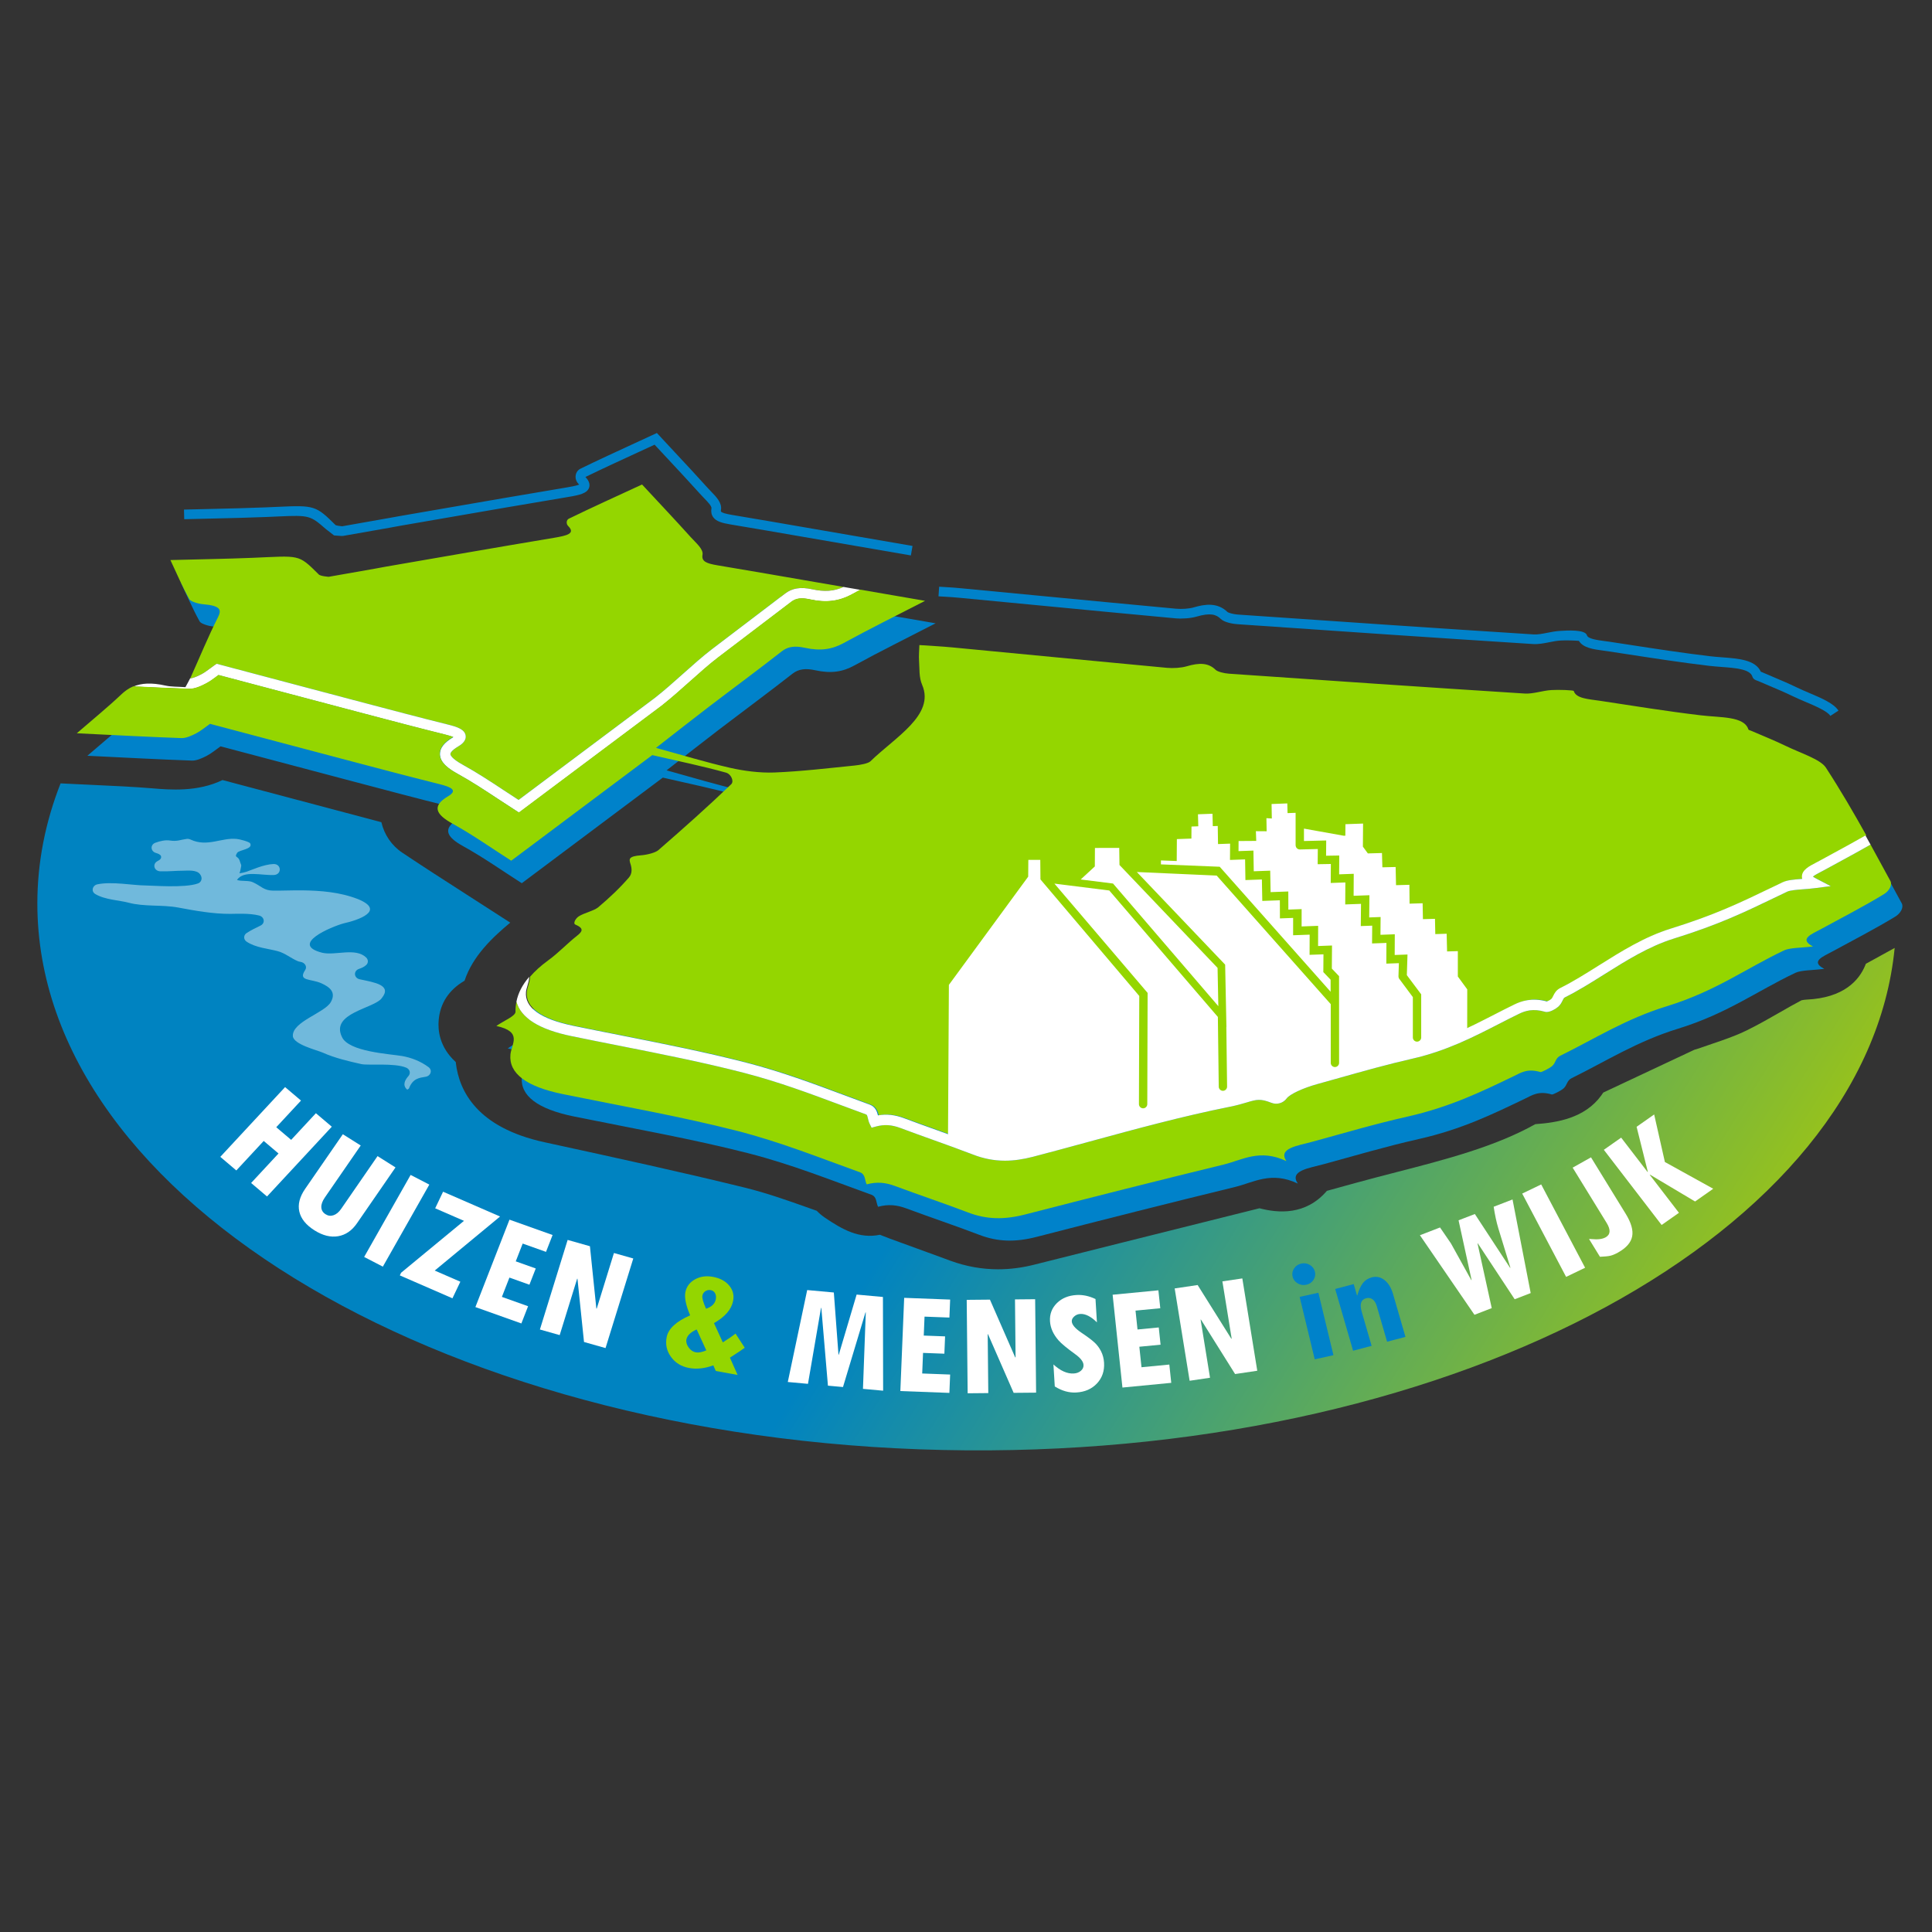
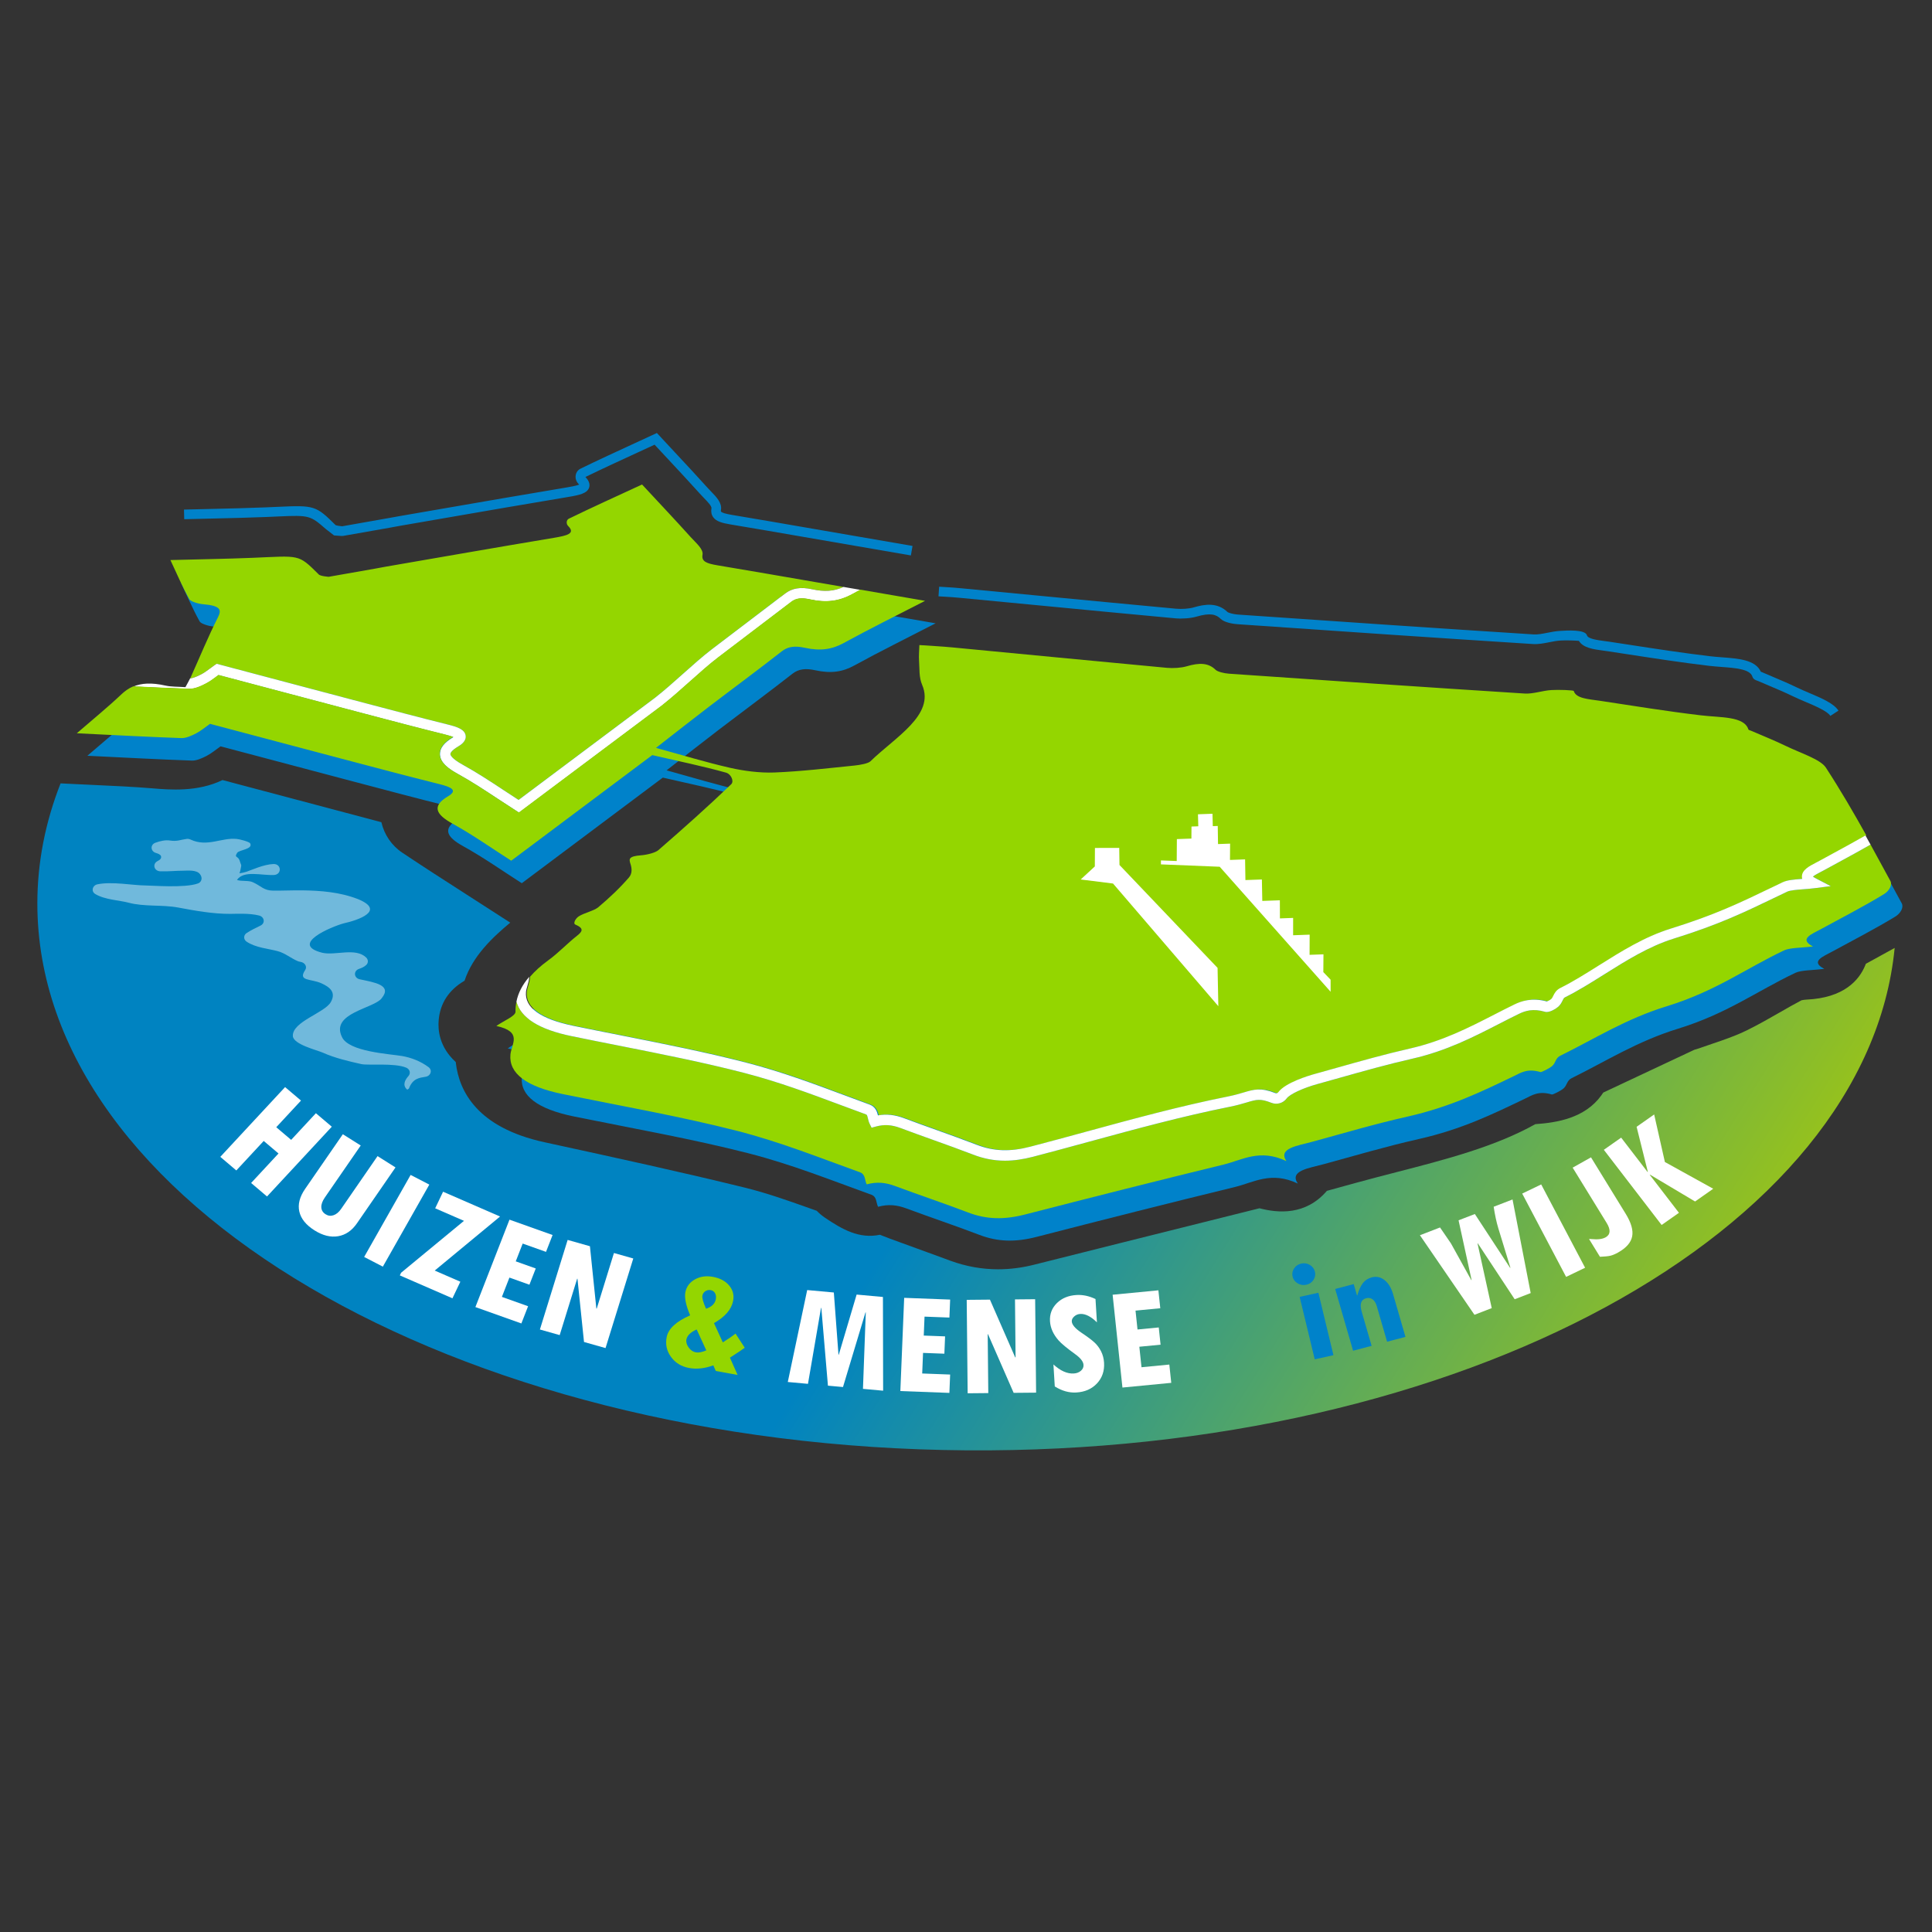
<svg xmlns="http://www.w3.org/2000/svg" xmlns:ns1="http://www.inkscape.org/namespaces/inkscape" xmlns:ns2="http://sodipodi.sourceforge.net/DTD/sodipodi-0.dtd" width="130mm" height="130mm" viewBox="0 0 130 130" version="1.1" id="svg1" ns1:version="1.3.1 (91b66b0783, 2023-11-16)" ns2:docname="Logo HuizenEnMensenInWijk.svg">
  <rect x="0" y="0" width="130" height="130" fill="#333333" stroke="none" />
  <ns2:namedview id="namedview1" pagecolor="#ffffff" bordercolor="#000000" borderopacity="0.25" ns1:showpageshadow="2" ns1:pageopacity="0.0" ns1:pagecheckerboard="0" ns1:deskcolor="#d1d1d1" ns1:document-units="mm" ns1:export-bgcolor="#ffffff00" ns1:zoom="0.79375" ns1:cx="396.85039" ns1:cy="561.25984" ns1:window-width="1920" ns1:window-height="1129" ns1:window-x="-8" ns1:window-y="-8" ns1:window-maximized="1" ns1:current-layer="layer1" />
  <defs id="defs1">
    <clipPath clipPathUnits="userSpaceOnUse" id="clipPath133">
      <path d="M 0,841.89 H 595.276 V 0 H 0 Z" transform="translate(-321.006,-570.664)" id="path133" />
    </clipPath>
    <clipPath clipPathUnits="userSpaceOnUse" id="clipPath131">
      <path d="M 0,841.89 H 595.276 V 0 H 0 Z" transform="translate(-305.7,-567.784)" id="path131" />
    </clipPath>
    <clipPath clipPathUnits="userSpaceOnUse" id="clipPath129">
-       <path d="M 0,841.89 H 595.276 V 0 H 0 Z" transform="translate(-280.391,-518.727)" id="path129" />
-     </clipPath>
+       </clipPath>
    <clipPath clipPathUnits="userSpaceOnUse" id="clipPath127">
      <path d="M 0,841.89 H 595.276 V 0 H 0 Z" transform="translate(-333.115,-540.562)" id="path127" />
    </clipPath>
    <clipPath clipPathUnits="userSpaceOnUse" id="clipPath125">
      <path d="M 0,841.89 H 595.276 V 0 H 0 Z" transform="translate(-280.514,-540.989)" id="path125" />
    </clipPath>
    <clipPath clipPathUnits="userSpaceOnUse" id="clipPath123">
      <path d="M 0,841.89 H 595.276 V 0 H 0 Z" transform="translate(-426.348,-508.793)" id="path123" />
    </clipPath>
    <clipPath clipPathUnits="userSpaceOnUse" id="clipPath121">
      <path d="M 0,841.89 H 595.276 V 0 H 0 Z" transform="translate(-409.649,-504.023)" id="path121" />
    </clipPath>
    <clipPath clipPathUnits="userSpaceOnUse" id="clipPath119">
      <path d="M 0,841.89 H 595.276 V 0 H 0 Z" transform="translate(-389.914,-507.873)" id="path119" />
    </clipPath>
    <clipPath clipPathUnits="userSpaceOnUse" id="clipPath117">
      <path d="M 0,841.89 H 595.276 V 0 H 0 Z" transform="translate(-388.067,-506.747)" id="path117" />
    </clipPath>
    <clipPath clipPathUnits="userSpaceOnUse" id="clipPath115">
      <path d="M 0,841.89 H 595.276 V 0 H 0 Z" transform="translate(-357.775,-490.609)" id="path115" />
    </clipPath>
    <clipPath clipPathUnits="userSpaceOnUse" id="clipPath113">
      <path d="M 0,841.89 H 595.276 V 0 H 0 Z" transform="translate(-347.465,-488.17)" id="path113" />
    </clipPath>
    <clipPath clipPathUnits="userSpaceOnUse" id="clipPath111">
-       <path d="M 0,841.89 H 595.276 V 0 H 0 Z" transform="translate(-339.38,-474.079)" id="path111" />
-     </clipPath>
+       </clipPath>
    <clipPath clipPathUnits="userSpaceOnUse" id="clipPath109">
      <path d="M 0,841.89 H 595.276 V 0 H 0 Z" transform="translate(-322.974,-471.773)" id="path109" />
    </clipPath>
    <clipPath clipPathUnits="userSpaceOnUse" id="clipPath107">
      <path d="M 0,841.89 H 595.276 V 0 H 0 Z" transform="translate(-308.796,-483.309)" id="path107" />
    </clipPath>
    <clipPath clipPathUnits="userSpaceOnUse" id="clipPath105">
      <path d="M 0,841.89 H 595.276 V 0 H 0 Z" transform="translate(-297.194,-469.902)" id="path105" />
    </clipPath>
    <clipPath clipPathUnits="userSpaceOnUse" id="clipPath103">
      <path d="M 0,841.89 H 595.276 V 0 H 0 Z" transform="translate(-280.655,-469.855)" id="path103" />
    </clipPath>
    <clipPath clipPathUnits="userSpaceOnUse" id="clipPath101">
      <path d="M 0,841.89 H 595.276 V 0 H 0 Z" transform="translate(-268.018,-470.276)" id="path101" />
    </clipPath>
    <clipPath clipPathUnits="userSpaceOnUse" id="clipPath99">
      <path d="M 0,841.89 H 595.276 V 0 H 0 Z" transform="translate(-234.239,-485.907)" id="path99" />
    </clipPath>
    <clipPath clipPathUnits="userSpaceOnUse" id="clipPath97">
      <path d="M 0,841.89 H 595.276 V 0 H 0 Z" transform="translate(-215.069,-478.405)" id="path97" />
    </clipPath>
    <clipPath clipPathUnits="userSpaceOnUse" id="clipPath95">
      <path d="M 0,841.89 H 595.276 V 0 H 0 Z" transform="translate(-199.018,-483.102)" id="path95" />
    </clipPath>
    <clipPath clipPathUnits="userSpaceOnUse" id="clipPath93">
      <path d="M 0,841.89 H 595.276 V 0 H 0 Z" transform="translate(-194.953,-503.497)" id="path93" />
    </clipPath>
    <clipPath clipPathUnits="userSpaceOnUse" id="clipPath91">
      <path d="M 0,841.89 H 595.276 V 0 H 0 Z" transform="translate(-177.893,-511.43)" id="path91" />
    </clipPath>
    <clipPath clipPathUnits="userSpaceOnUse" id="clipPath89">
      <path d="M 0,841.89 H 595.276 V 0 H 0 Z" transform="translate(-167.649,-502.192)" id="path89" />
    </clipPath>
    <clipPath clipPathUnits="userSpaceOnUse" id="clipPath87">
      <path d="M 0,841.89 H 595.276 V 0 H 0 Z" transform="translate(-153.949,-528.183)" id="path87" />
    </clipPath>
    <clipPath clipPathUnits="userSpaceOnUse" id="clipPath85">
      <path d="M 0,841.89 H 595.276 V 0 H 0 Z" transform="translate(-164.72,-633.302)" id="path85" />
    </clipPath>
    <clipPath clipPathUnits="userSpaceOnUse" id="clipPath83">
      <path d="M 0,841.89 H 595.276 V 0 H 0 Z" transform="translate(-449.393,-572.86)" id="path83" />
    </clipPath>
    <clipPath clipPathUnits="userSpaceOnUse" id="clipPath81">
      <path d="M 0,841.89 H 595.276 V 0 H 0 Z" transform="translate(-434.065,-608.862)" id="path81" />
    </clipPath>
    <clipPath clipPathUnits="userSpaceOnUse" id="clipPath79">
      <path d="M 0,841.89 H 595.276 V 0 H 0 Z" transform="translate(-447.575,-569.602)" id="path79" />
    </clipPath>
    <clipPath clipPathUnits="userSpaceOnUse" id="clipPath77">
      <path d="M 0,841.89 H 595.276 V 0 H 0 Z" transform="translate(-200.056,-546.361)" id="path77" />
    </clipPath>
    <clipPath clipPathUnits="userSpaceOnUse" id="clipPath75">
      <path d="M 0,841.89 H 595.276 V 0 H 0 Z" transform="matrix(1.333,0,0,-1.333,0,1122.52)" id="path75" />
    </clipPath>
    <clipPath clipPathUnits="userSpaceOnUse" id="clipPath73">
      <path d="m 117.048,575.976 h 64.409 v -47.793 h -64.409 z" transform="translate(-175.989,-534.593)" id="path73" />
    </clipPath>
    <clipPath clipPathUnits="userSpaceOnUse" id="clipPath72">
      <path d="M 0,841.89 H 595.276 V 0 H 0 Z" transform="translate(-138.867,-605.139)" id="path72" />
    </clipPath>
    <clipPath clipPathUnits="userSpaceOnUse" id="clipPath70">
      <path d="M 0,841.89 H 595.276 V 0 H 0 Z" transform="translate(-139.624,-608.021)" id="path70" />
    </clipPath>
    <clipPath clipPathUnits="userSpaceOnUse" id="clipPath68">
      <path d="M 0,841.89 H 595.276 V 0 H 0 Z" transform="translate(-173.054,-622.818)" id="path68" />
    </clipPath>
    <linearGradient x1="0" y1="0" x2="1" y2="0" gradientUnits="userSpaceOnUse" gradientTransform="matrix(100.457,65.237,-64.514,99.992,8.196,32.403)" spreadMethod="pad" id="linearGradient66">
      <stop style="stop-opacity:1;stop-color:#0083c1" offset="0" id="stop64" />
      <stop style="stop-opacity:1;stop-color:#0083c1" offset="0.592" id="stop65" />
      <stop style="stop-opacity:1;stop-color:#94c11f" offset="1" id="stop66" />
    </linearGradient>
  </defs>
  <g ns1:label="Laag 1" ns1:groupmode="layer" id="layer1">
    <path id="path66" d="M 10.274,53.047 C 8.975,52.939 7.623,52.878 6.191,52.813 v 0 C 5.523,52.782 4.837,52.751 4.125,52.714 v 0 l -0.049,-0.003 c -1.02,2.595 -1.563,5.299 -1.563,8.081 v 0 c 0,20.075 28,36.55 62.54,36.799 v 0 C 98.384,97.831 125.622,82.872 127.488,63.785 v 0 c -0.45,0.25 -0.901,0.497 -1.344,0.74 v 0 c -0.198,0.108 -0.397,0.217 -0.595,0.326 v 0 c -0.014,0.037 -0.028,0.074 -0.044,0.111 v 0 c -0.407,0.987 -1.425,2.187 -3.957,2.3 v 0 c -0.115,0.005 -0.247,0.026 -0.328,0.045 v 0 c -0.486,0.255 -0.961,0.527 -1.462,0.815 v 0 c -0.693,0.398 -1.409,0.808 -2.216,1.207 v 0 c -0.766,0.377 -1.571,0.649 -2.351,0.912 v 0 c -0.277,0.093 -0.554,0.187 -0.821,0.284 v 0 c -0.133,0.048 -0.254,0.083 -0.356,0.11 v 0 c -2.044,0.958 -4.085,1.918 -6.126,2.878 v 0 l -0.009,0.004 c -0.042,0.066 -0.085,0.131 -0.132,0.194 v 0 c -1.108,1.527 -2.968,1.828 -4.438,1.931 v 0 c -2.71,1.521 -6.089,2.391 -9.363,3.235 v 0 c -0.877,0.226 -1.783,0.46 -2.642,0.697 v 0 c -0.27,0.075 -0.54,0.149 -0.811,0.223 v 0 c -0.404,0.11 -0.809,0.22 -1.208,0.333 v 0 c -1.422,1.659 -3.276,1.503 -4.537,1.172 v 0 l -3.393,0.848 c -3.928,0.981 -7.857,1.963 -11.779,2.951 v 0 c -0.811,0.204 -1.616,0.307 -2.412,0.307 v 0 c -1.083,0 -2.149,-0.189 -3.188,-0.567 v 0 c -0.546,-0.199 -1.09,-0.398 -1.634,-0.598 v 0 c -0.815,-0.299 -1.631,-0.599 -2.453,-0.894 v 0 c -0.161,-0.058 -0.317,-0.12 -0.472,-0.183 v 0 c -0.065,-0.026 -0.146,-0.059 -0.206,-0.082 v 0 c -0.001,3.5e-4 -0.002,3.5e-4 -0.003,7.1e-4 v 0 c -1.402,0.293 -2.541,-0.369 -3.68,-1.135 v 0 c -0.224,-0.151 -0.413,-0.314 -0.573,-0.479 v 0 c -0.171,-0.061 -0.342,-0.121 -0.513,-0.182 v 0 c -1.463,-0.52 -2.845,-1.011 -4.334,-1.378 v 0 c -4.223,-1.038 -8.646,-2.001 -12.923,-2.933 v 0 l -0.559,-0.122 c -4.528,-0.986 -5.736,-3.449 -5.953,-5.341 v 0 c -0.002,-0.018 -0.004,-0.035 -0.006,-0.053 v 0 c -1.105,-1.004 -1.21,-2.152 -1.147,-2.833 v 0 c 0.104,-1.138 0.689,-2.022 1.741,-2.64 v 0 c 0.548,-1.669 1.904,-2.934 3.073,-3.906 v 0 l -2.91,-1.873 c -1.51,-0.97 -2.937,-1.886 -4.35,-2.831 v 0 c -0.717,-0.479 -1.222,-1.218 -1.411,-2.054 v 0 L 14.971,52.487 c -1.661,0.813 -3.548,0.656 -4.697,0.56" style="fill:url(#linearGradient66);stroke:none;stroke-width:0.353" />
    <path id="path67" d="m 0,0 c 0.936,0.172 1.532,0.289 2.138,0.393 10.641,1.834 21.259,3.698 31.941,5.478 2.558,0.427 4.213,0.821 2.754,2.268 -0.388,0.384 -0.381,1.136 0.161,1.4 4.383,2.137 8.938,4.197 13.93,6.507 3.38,-3.642 6.399,-6.834 9.294,-10.05 C 61.192,4.913 62.641,3.738 62.451,2.66 62.225,1.374 63.199,0.989 65.348,0.632 71.53,-0.397 77.674,-1.474 83.832,-2.535 90.691,-3.716 97.547,-4.9 104.912,-6.17 99.42,-9 94.267,-11.544 89.414,-14.207 c -2.192,-1.203 -4.372,-1.583 -7.435,-0.914 -1.854,0.404 -3.192,0.258 -4.383,-0.677 -4.541,-3.561 -9.304,-7.062 -13.935,-10.599 -3.322,-2.539 -6.566,-5.1 -10.039,-7.802 4.965,-1.358 9.407,-2.728 14.151,-3.809 2.533,-0.577 5.65,-0.994 8.394,-0.884 5.148,0.205 10.23,0.815 15.307,1.326 1.1,0.111 2.593,0.395 3.01,0.8 4.764,4.626 12.327,8.836 9.876,14.56 -0.636,1.484 -0.485,3.045 -0.595,4.572 -0.073,1.009 0.034,2.021 0.06,3.031 2.074,-0.144 4.167,-0.244 6.219,-0.439 13.662,-1.297 27.308,-2.63 40.982,-3.9 1.17,-0.108 2.724,-0.008 3.712,0.282 2.525,0.742 4.195,0.67 5.56,-0.665 0.366,-0.358 1.606,-0.669 2.531,-0.733 18.785,-1.3 37.574,-2.587 56.39,-3.785 1.589,-0.101 3.338,0.554 5.07,0.665 1.446,0.092 4.231,-0.022 4.274,-0.177 0.414,-1.463 2.95,-1.559 5.053,-1.877 6.369,-0.965 12.71,-1.996 19.19,-2.765 3.801,-0.451 8.25,-0.151 9.049,-2.698 0.031,-0.1 0.375,-0.178 0.575,-0.265 2.199,-0.957 4.497,-1.869 6.573,-2.881 2.706,-1.319 6.579,-2.526 7.612,-4.113 4.64,-7.126 8.53,-14.361 12.452,-21.586 0.416,-0.766 -0.198,-1.909 -1.252,-2.549 -3.742,-2.274 -7.867,-4.411 -11.876,-6.589 -1.868,-1.015 -4.395,-1.931 -1.626,-3.362 -2.081,-0.262 -4.408,-0.225 -5.509,-0.748 -7.451,-3.542 -13.03,-7.775 -22.39,-10.659 -7.808,-2.406 -13.688,-6.187 -20.271,-9.426 -0.928,-0.456 -0.838,-1.33 -1.521,-1.938 -0.529,-0.47 -2.066,-1.223 -2.238,-1.172 -2.533,0.745 -3.729,-0.121 -5.143,-0.801 -6.091,-2.927 -12.095,-5.856 -20.209,-7.684 -6.262,-1.412 -12.174,-3.166 -18.188,-4.81 -2.755,-0.753 -6.558,-1.214 -4.9,-3.678 -5.067,2.402 -8.388,0.217 -11.909,-0.642 -12.713,-3.101 -25.33,-6.29 -37.887,-9.528 -3.983,-1.027 -7.35,-0.972 -10.894,0.383 -4.544,1.737 -9.334,3.334 -13.925,5.045 -1.755,0.655 -3.423,0.849 -5.392,0.311 -0.392,0.784 -0.209,1.914 -1.267,2.295 -7.653,2.758 -15.088,5.763 -23.501,7.919 -10.613,2.72 -22.066,4.731 -33.2,7.002 -6.914,1.41 -10.272,3.944 -9.938,7.53 0.189,2.033 2.387,4.331 -2.683,5.449 1.426,1.013 3.678,1.875 3.651,2.722 -0.115,3.579 1.94,6.759 6.045,9.745 2.059,1.498 3.56,3.162 5.506,4.697 1.032,0.815 1.432,1.403 -0.315,2.157 -0.458,0.198 0.033,1.148 0.665,1.559 1.005,0.654 2.892,1.044 3.704,1.726 2.183,1.838 4.184,3.736 5.861,5.684 0.662,0.769 0.565,1.754 0.287,2.604 -0.293,0.898 -0.388,1.438 2.009,1.623 1.21,0.093 2.759,0.502 3.31,0.98 4.78,4.151 9.474,8.326 13.886,12.563 0.585,0.562 -0.011,1.938 -0.993,2.213 -4.399,1.233 -9.135,2.203 -14.055,3.339 -8.994,-6.734 -17.783,-13.314 -26.881,-20.127 -3.897,2.487 -7.262,4.888 -11.196,7.066 -3.162,1.75 -4.016,3.333 -0.857,5.21 1.898,1.128 0.698,1.742 -1.654,2.327 -6.267,1.561 -12.435,3.208 -18.621,4.839 -8.306,2.189 -16.592,4.394 -25.091,6.647 -0.985,-0.689 -1.689,-1.314 -2.667,-1.824 -0.746,-0.388 -1.886,-0.924 -2.771,-0.893 -6.462,0.226 -12.904,0.578 -19.953,0.92 3.067,2.659 5.91,4.965 8.419,7.348 1.864,1.771 4.078,2.765 8.506,1.769 1.021,-0.229 2.321,-0.189 3.742,-0.29 0.392,0.732 0.76,1.334 1.035,1.945 1.715,3.805 3.271,7.627 5.183,11.411 0.697,1.38 0.508,2.178 -2.86,2.456 -0.993,0.082 -2.391,0.548 -2.618,0.957 -1.325,2.385 -2.356,4.805 -3.603,7.462 5.586,0.147 10.594,0.219 15.577,0.423 9.117,0.372 8.721,0.789 12.656,-3.12 0.257,-0.396 2.071,-0.503 1.939,-0.495 z" style="fill:#0082ca;fill-opacity:1;fill-rule:nonzero;stroke:none" transform="matrix(0.353,0,0,-0.353,25.923,39.763)" clip-path="url(#clipPath68)" />
    <path id="path69" d="M 0,0 C 0.276,0.206 0.563,0.42 0.878,0.64 L 1.257,0.906 9.383,-1.25 c 5.847,-1.551 11.624,-3.085 17.411,-4.61 l 2.963,-0.782 c 5.106,-1.349 10.386,-2.743 15.645,-4.053 1.655,-0.412 3.155,-0.882 3.332,-2.088 0.166,-1.126 -1.02,-1.83 -1.409,-2.062 -1.398,-0.83 -1.5,-1.329 -1.498,-1.462 0.003,-0.173 0.178,-0.831 2.329,-2.021 2.76,-1.527 5.203,-3.138 7.791,-4.843 0.94,-0.62 1.893,-1.248 2.877,-1.882 l 26.062,19.513 -0.002,0.004 c 1.678,1.306 3.51,2.94 5.281,4.521 1.847,1.648 3.757,3.352 5.479,4.667 l 13.935,10.601 c 1.37,1.074 2.977,1.341 5.199,0.857 2.353,-0.514 4.15,-0.391 5.991,0.439 -1.84,0.317 -3.673,0.633 -5.503,0.949 -6.158,1.06 -12.303,2.138 -18.485,3.166 -2.149,0.357 -3.122,0.743 -2.896,2.028 0.189,1.078 -1.259,2.253 -2.234,3.336 -2.895,3.216 -5.914,6.408 -9.293,10.05 -4.993,-2.31 -9.547,-4.37 -13.931,-6.506 -0.541,-0.264 -0.549,-1.016 -0.16,-1.401 C 69.726,25.725 68.071,25.33 65.513,24.904 54.831,23.123 44.212,21.26 33.572,19.425 32.966,19.321 32.37,19.205 31.434,19.032 l -8.806,-1.549 c 0.132,-0.008 -1.682,0.099 -1.94,0.495 -3.934,3.91 -3.538,3.492 -12.655,3.12 -4.984,-0.203 -9.991,-0.276 -15.577,-0.423 1.247,-2.657 2.278,-5.077 3.602,-7.461 0.228,-0.409 1.626,-0.875 2.619,-0.957 C 2.045,11.979 2.234,11.18 1.536,9.8 -0.376,6.017 -1.931,2.194 -3.646,-1.611 c -0.042,-0.092 -0.098,-0.188 -0.143,-0.28 0.371,0.032 1.014,0.203 2.111,0.775 C -1.075,-0.802 -0.577,-0.43 0,0" style="fill:#94d600;fill-opacity:1;fill-rule:nonzero;stroke:none" transform="matrix(0.353,0,0,-0.353,14.129,44.983)" clip-path="url(#clipPath70)" />
    <path id="path71" d="m 0,0 c 0.745,0.389 1.329,0.824 1.948,1.286 0.148,0.11 0.299,0.223 0.456,0.338 l 7.225,-1.916 c 5.848,-1.553 11.626,-3.086 17.414,-4.612 l 2.962,-0.782 c 5.113,-1.35 10.4,-2.746 15.672,-4.059 0.733,-0.183 1.194,-0.333 1.484,-0.446 -0.031,-0.019 -0.063,-0.039 -0.097,-0.059 -1.681,-0.999 -2.49,-2.047 -2.472,-3.205 0.026,-1.677 1.807,-2.876 3.356,-3.733 2.693,-1.49 5.105,-3.08 7.659,-4.764 1.132,-0.745 2.282,-1.504 3.482,-2.269 l 0.581,-0.371 27.433,20.54 -0.007,0.009 c 1.665,1.313 3.436,2.893 5.152,4.424 1.819,1.623 3.7,3.302 5.36,4.57 l 13.946,10.608 c 0.894,0.701 1.925,0.842 3.556,0.487 3.149,-0.686 5.579,-0.384 8.127,1.015 0.498,0.273 1.006,0.543 1.511,0.815 -1.076,0.186 -2.154,0.371 -3.222,0.556 -1.841,-0.83 -3.638,-0.954 -5.991,-0.44 -2.222,0.484 -3.829,0.217 -5.199,-0.857 L 96.4,6.535 C 94.679,5.219 92.769,3.515 90.922,1.867 89.15,0.287 87.319,-1.348 85.641,-2.653 L 85.643,-2.657 59.581,-22.17 c -0.984,0.633 -1.937,1.262 -2.877,1.881 -2.588,1.706 -5.032,3.316 -7.791,4.843 -2.151,1.191 -2.327,1.848 -2.33,2.021 -10e-4,0.133 0.101,0.632 1.499,1.463 0.389,0.231 1.575,0.936 1.409,2.062 -0.177,1.205 -1.677,1.675 -3.332,2.088 -5.26,1.309 -10.539,2.704 -15.645,4.052 l -2.963,0.782 C 21.764,-1.453 15.987,0.081 10.14,1.632 L 2.014,3.788 1.635,3.522 C 1.32,3.302 1.033,3.088 0.757,2.882 0.18,2.452 -0.318,2.081 -0.921,1.767 -2.018,1.194 -2.662,1.023 -3.032,0.991 c -0.256,-0.519 -0.56,-1.043 -0.893,-1.665 -1.421,0.102 -2.721,0.061 -3.741,0.291 -2.765,0.622 -4.666,0.468 -6.158,-0.166 3.58,-0.175 7.063,-0.334 10.558,-0.456 C -2.124,-1.064 -0.864,-0.451 0,0" style="fill:#ffffff;fill-opacity:1;fill-rule:nonzero;stroke:none" transform="matrix(0.353,0,0,-0.353,13.862,46)" clip-path="url(#clipPath72)" />
    <g opacity="0.44" id="g74" clip-path="url(#clipPath75)" transform="matrix(0.265,0,0,0.265,-35.127,-37.521)">
      <path d="m 0,0 c -2.412,0.407 -10.156,0.806 -11.448,3.61 -2.261,4.609 6.128,5.42 7.581,7.422 2.019,2.515 -1.428,2.987 -4.201,3.585 -1.147,0.247 -1.223,1.628 -0.118,1.989 0.494,0.162 0.96,0.372 1.35,0.731 0.437,0.402 0.41,1.031 -0.019,1.44 -2.018,1.924 -5.821,0.333 -8.304,0.881 -6.453,1.603 1.774,5.008 4.031,5.611 2.742,0.607 8.068,2.41 2.742,4.614 -3.462,1.352 -7.123,1.631 -10.728,1.676 -1.812,0.018 -3.621,-0.075 -5.43,-0.057 -1.827,0.018 -2.247,0.856 -3.883,1.605 -0.84,0.389 -2.119,0.121 -3.029,0.432 1.292,1.895 4.68,0.826 7.047,0.944 1.534,0.076 1.448,2.14 -0.088,2.09 -1.839,-0.06 -4.162,-1.143 -5.14,-1.469 -0.443,-0.143 -0.896,-0.238 -1.345,-0.296 0.099,0.23 0.18,0.5 0.228,0.821 0.214,0.995 0.11,0.56 -0.216,1.661 -0.322,0.878 -1.074,0.439 -0.427,1.436 0.427,0.555 3.011,0.662 2.47,1.765 -0.105,0.336 -2.229,0.856 -2.551,0.856 -2.905,0.318 -5.596,-1.607 -8.805,-0.119 -0.226,0.105 -0.484,0.166 -0.737,0.132 -1.15,-0.151 -1.847,-0.526 -3.176,-0.312 -0.86,0.134 -1.852,-0.072 -2.804,-0.423 -0.997,-0.368 -0.934,-1.629 0.091,-1.935 0.511,-0.152 0.913,-0.345 0.991,-0.626 0.108,-0.406 -0.178,-0.689 -0.632,-0.915 -1.078,-0.535 -0.721,-1.931 0.521,-1.968 1.483,-0.045 3.021,0.121 4.305,0.121 0.86,0 2.582,0.217 3.23,-0.666 0.38,-0.502 0.371,-1.006 0.118,-1.382 -0.118,-0.175 -0.304,-0.309 -0.521,-0.387 -2.512,-0.909 -8.889,-0.374 -10.095,-0.374 -2.161,0 -6.313,0.797 -9.047,0.213 -0.971,-0.207 -1.233,-1.344 -0.414,-1.842 1.823,-1.108 4.666,-1.203 6.283,-1.641 3.059,-0.83 6.426,-0.36 9.561,-0.947 3.271,-0.609 6.568,-1.209 9.872,-1.199 1.077,0.003 3.669,0.158 5.499,-0.313 1.03,-0.266 1.208,-1.458 0.274,-1.917 -0.895,-0.439 -1.824,-0.875 -2.659,-1.429 -0.607,-0.403 -0.607,-1.217 -0.004,-1.626 1.745,-1.181 4.179,-1.332 5.964,-1.825 1.381,-0.374 2.475,-1.336 3.784,-1.893 0.181,-0.075 0.353,-0.112 0.516,-0.135 0.843,-0.121 1.334,-0.916 0.907,-1.555 -1.458,-2.18 1.062,-1.615 3.098,-2.536 1.546,-0.703 2.852,-1.678 1.782,-3.572 -1.168,-2.071 -7.356,-3.714 -7.232,-6.463 0.069,-1.604 4.657,-2.699 5.687,-3.163 2.346,-1.049 4.906,-1.637 7.364,-2.191 1.262,-0.286 6.353,0.272 8.562,-0.686 C 1.494,-2.526 1.679,-3.289 1.208,-3.816 0.546,-4.557 0.002,-5.559 0.974,-6.41 l 0.319,0.197 c 0.748,1.984 1.986,2.048 3.205,2.266 0.999,0.178 1.31,1.262 0.536,1.835 C 3.507,-0.981 1.753,-0.307 0,0" style="fill:#ffffff;fill-opacity:1;fill-rule:nonzero;stroke:none" transform="matrix(1.333,0,0,-1.333,234.652,409.73)" clip-path="url(#clipPath73)" id="path74" />
    </g>
    <path id="path76" d="m 0,0 c -0.277,-3.004 2.775,-5.185 9.072,-6.481 2.973,-0.613 5.969,-1.206 8.966,-1.8 8.018,-1.589 16.309,-3.232 24.034,-5.232 6.622,-1.714 12.707,-3.984 18.591,-6.18 1.606,-0.599 3.211,-1.199 4.825,-1.786 1.145,-0.417 1.442,-1.4 1.6,-2.062 1.662,0.293 3.246,0.113 5.019,-0.555 2.04,-0.768 4.119,-1.513 6.198,-2.258 2.524,-0.903 5.133,-1.838 7.63,-2.802 3.214,-1.241 6.361,-1.349 10.203,-0.349 3.601,0.938 7.195,1.918 10.795,2.9 8.737,2.383 17.772,4.847 26.863,6.664 1.285,0.256 2.212,0.533 3.031,0.777 1.947,0.58 3.232,0.962 6.014,-0.135 0.198,-0.076 0.424,-0.005 0.563,0.18 1.356,1.82 5.705,3.134 7.006,3.493 1.428,0.394 2.852,0.795 4.276,1.196 4.458,1.256 9.068,2.555 13.818,3.636 6.226,1.417 11.211,3.975 16.032,6.448 1.303,0.669 2.589,1.328 3.876,1.953 1.286,0.624 3.317,1.352 6.187,0.566 0.21,0.076 0.596,0.262 0.843,0.484 0.137,0.123 0.225,0.294 0.355,0.564 0.23,0.471 0.544,1.116 1.377,1.53 2.382,1.184 4.757,2.675 7.271,4.254 4.3,2.702 8.746,5.495 13.741,7.049 8.468,2.635 13.133,4.883 19.591,7.995 l 1.751,0.843 c 0.898,0.431 2.216,0.534 3.742,0.651 -0.037,0.137 -0.058,0.281 -0.058,0.435 0.001,1.261 1.368,1.973 2.69,2.661 0.222,0.115 0.445,0.231 0.659,0.348 0.921,0.506 1.848,1.009 2.775,1.513 1.992,1.08 4.022,2.188 5.992,3.314 -2.414,4.33 -4.927,8.647 -7.712,12.925 -1.033,1.586 -4.906,2.794 -7.612,4.113 -2.076,1.011 -4.374,1.924 -6.573,2.88 -0.2,0.088 -0.544,0.166 -0.575,0.265 -0.799,2.548 -5.247,2.247 -9.049,2.698 -6.48,0.769 -12.821,1.8 -19.19,2.765 -2.103,0.319 -4.639,0.415 -5.052,1.878 -0.044,0.155 -2.828,0.269 -4.275,0.176 -1.732,-0.11 -3.481,-0.765 -5.07,-0.664 -18.816,1.197 -37.605,2.484 -56.39,3.785 -0.925,0.064 -2.165,0.374 -2.531,0.732 -1.365,1.336 -3.035,1.408 -5.56,0.666 -0.988,-0.291 -2.542,-0.391 -3.712,-0.282 -13.673,1.27 -27.32,2.602 -40.982,3.9 -2.052,0.194 -4.145,0.295 -6.218,0.439 -0.027,-1.011 -0.134,-2.022 -0.061,-3.031 0.11,-1.527 -0.041,-3.089 0.595,-4.573 2.451,-5.723 -5.112,-9.933 -9.875,-14.559 -0.417,-0.405 -1.911,-0.689 -3.011,-0.8 -5.077,-0.511 -10.159,-1.122 -15.307,-1.327 -2.744,-0.109 -5.861,0.307 -8.394,0.884 -4.744,1.081 -9.186,2.452 -14.15,3.81 3.472,2.702 6.716,5.263 10.039,7.801 4.63,3.538 9.393,7.038 13.934,10.6 1.191,0.934 2.529,1.081 4.383,0.676 3.064,-0.668 5.244,-0.288 7.435,0.915 4.853,2.663 10.006,5.206 15.498,8.036 -4.258,0.735 -8.338,1.439 -12.354,2.132 -0.505,-0.272 -1.013,-0.542 -1.512,-0.816 -2.547,-1.398 -4.977,-1.7 -8.127,-1.014 -1.63,0.355 -2.661,0.214 -3.556,-0.487 L 36.418,63.729 c -1.66,-1.269 -3.541,-2.947 -5.36,-4.57 -1.715,-1.531 -3.487,-3.112 -5.151,-4.424 L 25.914,54.726 -1.519,34.186 -2.1,34.557 c -1.2,0.765 -2.351,1.524 -3.482,2.269 -2.554,1.684 -4.967,3.274 -7.66,4.763 -1.549,0.858 -3.33,2.057 -3.355,3.734 -0.018,1.157 0.79,2.206 2.472,3.204 0.034,0.021 0.066,0.04 0.096,0.059 -0.289,0.114 -0.75,0.264 -1.483,0.447 -5.273,1.313 -10.559,2.709 -15.672,4.059 l -2.962,0.782 c -5.788,1.526 -11.566,3.059 -17.414,4.611 l -7.225,1.917 c -0.157,-0.115 -0.309,-0.228 -0.457,-0.338 -0.618,-0.462 -1.203,-0.897 -1.947,-1.286 -0.864,-0.451 -2.124,-1.064 -3.267,-1.006 -3.494,0.122 -6.977,0.282 -10.557,0.456 -0.898,-0.381 -1.649,-0.937 -2.349,-1.602 -2.509,-2.383 -5.352,-4.69 -8.419,-7.348 7.049,-0.342 13.491,-0.695 19.953,-0.92 0.885,-0.031 2.026,0.504 2.771,0.893 0.978,0.51 1.682,1.134 2.667,1.824 8.499,-2.253 16.785,-4.459 25.091,-6.648 6.186,-1.63 12.354,-3.278 18.621,-4.838 2.352,-0.586 3.553,-1.2 1.655,-2.327 -3.16,-1.878 -2.306,-3.461 0.857,-5.211 3.933,-2.177 7.298,-4.578 11.195,-7.065 9.098,6.812 17.887,13.393 26.881,20.127 4.92,-1.136 9.656,-2.107 14.055,-3.339 0.982,-0.275 1.578,-1.651 0.993,-2.213 -4.412,-4.238 -9.106,-8.413 -13.886,-12.563 -0.55,-0.478 -2.1,-0.888 -3.31,-0.981 -2.397,-0.184 -2.302,-0.725 -2.009,-1.623 0.278,-0.849 0.375,-1.835 -0.287,-2.603 C 17.789,19.843 15.789,17.944 13.605,16.107 12.793,15.424 10.906,15.035 9.901,14.38 9.269,13.969 8.778,13.02 9.236,12.822 10.984,12.068 10.583,11.479 9.551,10.665 7.605,9.129 6.104,7.466 4.045,5.968 2.665,4.964 1.537,3.935 0.625,2.88 0.599,2.272 0.429,1.684 0.275,1.165 0.15,0.744 0.032,0.347 0,0" style="fill:#94d600;fill-opacity:1;fill-rule:nonzero;stroke:none" transform="matrix(0.353,0,0,-0.353,35.449,66.735)" clip-path="url(#clipPath77)" />
    <path id="path78" d="m 0,0 c -0.227,-0.124 -0.463,-0.247 -0.698,-0.369 -0.464,-0.242 -1.187,-0.618 -1.507,-0.888 0.104,-0.084 0.281,-0.205 0.573,-0.357 L 1.186,-3.083 -1.967,-3.485 C -2.66,-3.573 -3.38,-3.629 -4.074,-3.682 -5.298,-3.776 -6.563,-3.873 -7.13,-4.145 l -1.748,-0.841 c -6.534,-3.149 -11.256,-5.424 -19.863,-8.103 -4.747,-1.477 -9.082,-4.201 -13.274,-6.833 -2.557,-1.607 -4.972,-3.124 -7.443,-4.351 -0.215,-0.107 -0.289,-0.243 -0.473,-0.619 -0.171,-0.35 -0.382,-0.785 -0.814,-1.173 -0.369,-0.332 -1.712,-1.217 -2.521,-0.976 -2.286,0.679 -3.796,0.187 -4.972,-0.385 -1.273,-0.618 -2.545,-1.271 -3.836,-1.933 -4.93,-2.53 -10.029,-5.146 -16.499,-6.619 -4.7,-1.069 -9.285,-2.361 -13.72,-3.61 -1.427,-0.402 -2.853,-0.804 -4.287,-1.2 -2.83,-0.781 -5.328,-1.943 -5.94,-2.762 -0.672,-0.902 -1.857,-1.25 -2.888,-0.843 -2.142,0.844 -2.841,0.637 -4.715,0.079 -0.817,-0.244 -1.835,-0.547 -3.209,-0.821 -9.024,-1.804 -18.025,-4.259 -26.73,-6.633 -3.607,-0.984 -7.209,-1.966 -10.817,-2.906 -1.903,-0.495 -3.657,-0.744 -5.339,-0.744 -2.092,0 -4.072,0.385 -6.084,1.162 -2.474,0.956 -5.072,1.886 -7.583,2.786 -2.09,0.749 -4.179,1.497 -6.229,2.269 -1.708,0.643 -3.124,0.729 -4.735,0.284 l -0.793,-0.219 -0.365,0.738 c -0.174,0.352 -0.258,0.712 -0.332,1.031 -0.146,0.63 -0.205,0.714 -0.373,0.775 -1.62,0.59 -3.229,1.19 -4.841,1.792 -5.836,2.178 -11.871,4.43 -18.393,6.118 -7.669,1.985 -15.932,3.622 -23.923,5.206 -3.001,0.595 -6.002,1.189 -8.98,1.802 -6.171,1.271 -9.682,3.48 -10.492,6.573 -0.123,-0.628 -0.199,-1.264 -0.178,-1.918 0.027,-0.846 -2.225,-1.709 -3.651,-2.722 5.071,-1.117 2.872,-3.416 2.683,-5.449 -0.334,-3.586 3.024,-6.12 9.938,-7.53 11.134,-2.27 22.587,-4.282 33.2,-7.002 8.413,-2.155 15.848,-5.16 23.501,-7.918 1.058,-0.382 0.875,-1.512 1.267,-2.295 1.97,0.538 3.637,0.343 5.392,-0.312 4.591,-1.711 9.381,-3.308 13.925,-5.045 3.544,-1.355 6.911,-1.409 10.894,-0.382 12.557,3.237 25.174,6.426 37.887,9.527 3.521,0.859 6.842,3.044 11.909,0.643 -1.658,2.463 2.145,2.924 4.9,3.678 6.014,1.644 11.926,3.398 18.188,4.809 8.114,1.829 14.119,4.757 20.209,7.685 1.414,0.68 2.61,1.545 5.143,0.8 0.172,-0.05 1.709,0.702 2.238,1.173 0.683,0.607 0.593,1.481 1.521,1.938 6.583,3.238 12.463,7.019 20.271,9.425 9.36,2.884 14.939,7.117 22.39,10.659 1.101,0.524 3.428,0.486 5.509,0.749 -2.769,1.43 -0.242,2.347 1.626,3.361 4.009,2.178 8.134,4.316 11.876,6.59 1.054,0.64 1.668,1.782 1.252,2.549 C 11.296,0.218 10.045,2.526 8.774,4.831 6.795,3.699 4.761,2.59 2.768,1.507 1.843,1.006 0.918,0.504 0,0" style="fill:#94d600;fill-opacity:1;fill-rule:nonzero;stroke:none" transform="matrix(0.353,0,0,-0.353,122.768,58.536)" clip-path="url(#clipPath79)" />
    <path id="path80" d="M 0,0 C 0.002,-0.005 0.003,-0.01 0.005,-0.015 0.003,-0.01 0.002,-0.005 0,0 m -34.947,6.781 c 0.001,-0.003 0.002,-0.006 0.002,-0.009 0,0.003 -10e-4,0.006 -0.002,0.009" style="fill:#ffffff;fill-opacity:1;fill-rule:nonzero;stroke:none" transform="matrix(0.353,0,0,-0.353,118.002,44.686)" clip-path="url(#clipPath81)" />
    <path id="path82" d="m 0,0 c -0.928,-0.503 -1.854,-1.007 -2.775,-1.512 -0.214,-0.117 -0.438,-0.233 -0.66,-0.349 -1.322,-0.688 -2.688,-1.399 -2.689,-2.66 0,-0.154 0.02,-0.299 0.058,-0.436 -1.527,-0.116 -2.844,-0.219 -3.743,-0.65 L -11.56,-6.45 c -6.458,-3.112 -11.123,-5.36 -19.59,-7.996 -4.996,-1.554 -9.442,-4.347 -13.742,-7.048 -2.513,-1.579 -4.888,-3.07 -7.27,-4.254 -0.833,-0.414 -1.148,-1.06 -1.377,-1.53 -0.131,-0.27 -0.219,-0.442 -0.356,-0.565 -0.247,-0.221 -0.632,-0.407 -0.842,-0.484 -2.87,0.787 -4.902,0.059 -6.188,-0.566 -1.287,-0.625 -2.572,-1.284 -3.876,-1.953 -4.82,-2.473 -9.805,-5.03 -16.031,-6.447 -4.75,-1.082 -9.36,-2.38 -13.818,-3.636 -1.424,-0.401 -2.848,-0.802 -4.277,-1.197 -1.301,-0.359 -5.649,-1.672 -7.006,-3.492 -0.138,-0.185 -0.365,-0.257 -0.562,-0.181 -2.782,1.097 -4.068,0.715 -6.015,0.135 -0.818,-0.243 -1.746,-0.52 -3.03,-0.776 -9.092,-1.818 -18.126,-4.282 -26.863,-6.665 -3.6,-0.981 -7.195,-1.962 -10.795,-2.899 -3.843,-1.001 -6.989,-0.893 -10.203,0.348 -2.498,0.965 -5.107,1.899 -7.63,2.803 -2.079,0.745 -4.158,1.49 -6.198,2.258 -1.773,0.668 -3.357,0.847 -5.019,0.555 -0.158,0.661 -0.456,1.645 -1.6,2.061 -1.615,0.588 -3.22,1.187 -4.826,1.787 -5.884,2.195 -11.968,4.466 -18.59,6.18 -7.725,2 -16.017,3.642 -24.035,5.231 -2.996,0.594 -5.992,1.187 -8.965,1.8 -6.297,1.297 -9.349,3.478 -9.072,6.481 0.031,0.347 0.149,0.744 0.274,1.165 0.155,0.519 0.325,1.108 0.351,1.715 -1.305,-1.511 -2.123,-3.084 -2.447,-4.739 0.81,-3.094 4.321,-5.302 10.492,-6.573 2.978,-0.613 5.979,-1.208 8.98,-1.802 7.991,-1.584 16.253,-3.221 23.923,-5.206 6.522,-1.688 12.556,-3.94 18.392,-6.119 1.612,-0.601 3.222,-1.202 4.842,-1.792 0.168,-0.061 0.226,-0.145 0.373,-0.774 0.073,-0.319 0.157,-0.68 0.332,-1.032 l 0.365,-0.737 0.792,0.219 c 1.611,0.445 3.027,0.359 4.736,-0.284 2.05,-0.772 4.139,-1.52 6.228,-2.269 2.512,-0.9 5.11,-1.83 7.584,-2.786 2.012,-0.777 3.992,-1.163 6.084,-1.163 1.681,0 3.436,0.249 5.339,0.745 3.607,0.939 7.21,1.922 10.816,2.906 8.705,2.374 17.706,4.829 26.731,6.632 1.374,0.275 2.391,0.578 3.209,0.822 1.874,0.558 2.573,0.765 4.714,-0.079 1.032,-0.407 2.216,-0.059 2.889,0.842 0.611,0.82 3.109,1.981 5.94,2.763 1.433,0.396 2.86,0.797 4.287,1.2 4.434,1.249 9.019,2.54 13.719,3.61 6.471,1.473 11.57,4.089 16.499,6.618 1.291,0.662 2.564,1.315 3.836,1.933 1.177,0.572 2.687,1.064 4.973,0.386 0.809,-0.241 2.151,0.644 2.52,0.975 0.433,0.389 0.644,0.824 0.815,1.174 0.184,0.376 0.258,0.511 0.473,0.618 2.47,1.228 4.885,2.745 7.443,4.351 4.191,2.633 8.526,5.356 13.273,6.834 8.608,2.679 13.33,4.954 19.864,8.102 l 1.748,0.842 c 0.566,0.272 1.832,0.369 3.055,0.463 0.695,0.053 1.414,0.108 2.108,0.197 l 3.152,0.401 -2.817,1.469 c -0.292,0.153 -0.469,0.273 -0.573,0.358 0.32,0.269 1.043,0.646 1.506,0.888 0.236,0.122 0.472,0.245 0.699,0.369 0.918,0.504 1.842,1.006 2.767,1.507 1.994,1.082 4.027,2.192 6.007,3.324 C 6.636,2.154 6.315,2.734 5.991,3.315 4.022,2.188 1.991,1.081 0,0" style="fill:#ffffff;fill-opacity:1;fill-rule:nonzero;stroke:none" transform="matrix(0.353,0,0,-0.353,123.409,57.387)" clip-path="url(#clipPath83)" />
    <path id="path84" d="M 0,0 -1.43,0.104 -2.973,1.303 C -5.942,3.878 -6.071,3.994 -12.012,3.723 -12.728,3.69 -13.52,3.654 -14.399,3.618 -17.807,3.479 -21.215,3.401 -24.823,3.319 -26.499,3.281 -28.215,3.241 -29.99,3.195 l -0.048,1.837 c 1.777,0.046 3.495,0.086 5.173,0.124 3.599,0.082 6.999,0.16 10.39,0.298 0.877,0.036 1.665,0.072 2.378,0.105 6.923,0.317 7.229,0.22 10.963,-3.491 L -1.132,2.066 C -0.927,1.984 -0.383,1.888 0.112,1.847 l 9.541,1.687 c 0.493,0.091 0.891,0.166 1.293,0.235 l 8.288,1.433 c 7.742,1.341 15.747,2.728 23.658,4.046 0.542,0.091 1.854,0.309 2.407,0.548 -0.038,0.046 -0.088,0.099 -0.15,0.16 -0.417,0.414 -0.616,1.038 -0.518,1.627 0.092,0.555 0.429,1.012 0.924,1.253 3.342,1.629 6.786,3.214 10.432,4.893 l 4.12,1.901 0.454,-0.489 c 0.971,-1.046 1.912,-2.056 2.829,-3.039 2.266,-2.429 4.406,-4.724 6.474,-7.021 0.187,-0.208 0.392,-0.419 0.6,-0.632 C 71.443,7.44 72.553,6.296 72.319,4.971 72.307,4.898 72.282,4.722 72.329,4.656 72.484,4.436 73.202,4.218 74.462,4.009 79.082,3.24 83.681,2.444 88.28,1.648 l 20.555,-3.546 -0.312,-1.811 -20.556,3.547 C 83.372,0.633 78.776,1.428 74.16,2.195 72.479,2.475 71.395,2.793 70.829,3.594 70.5,4.057 70.393,4.628 70.509,5.289 70.58,5.69 69.682,6.616 69.145,7.168 68.921,7.399 68.7,7.627 68.498,7.851 c -2.057,2.286 -4.192,4.574 -6.452,6.998 -0.775,0.83 -1.567,1.679 -2.379,2.554 L 56.756,16.059 C 53.164,14.406 49.769,12.843 46.483,11.244 47.155,10.54 47.394,9.874 47.193,9.243 46.836,8.122 45.378,7.799 43.193,7.435 35.289,6.118 27.287,4.732 19.547,3.391 L 11.258,1.957 C 10.863,1.89 10.474,1.817 9.991,1.727 L 9.13,1.567 0.317,0.016 Z m 270.674,-26.242 c 0.001,-0.005 0.003,-0.011 0.005,-0.016 -0.002,0.005 -0.004,0.011 -0.005,0.016 m 13.116,-8.051 c -0.593,0.913 -2.812,1.856 -4.769,2.688 -0.838,0.356 -1.703,0.725 -2.474,1.1 -1.412,0.688 -2.966,1.345 -4.469,1.981 -0.693,0.293 -1.385,0.586 -2.068,0.883 -0.042,0.019 -0.095,0.035 -0.147,0.053 -0.312,0.108 -0.782,0.27 -0.94,0.786 -0.448,1.427 -3.204,1.636 -5.869,1.838 -0.805,0.061 -1.621,0.123 -2.409,0.216 -5.206,0.618 -10.397,1.415 -15.418,2.187 l -3.802,0.582 c -0.299,0.045 -0.606,0.086 -0.916,0.127 -1.821,0.241 -3.86,0.51 -4.65,1.86 -0.75,0.07 -2.454,0.129 -3.566,0.059 -0.68,-0.044 -1.4,-0.186 -2.097,-0.323 -1.014,-0.201 -2.056,-0.407 -3.089,-0.342 -17.78,1.132 -35.403,2.332 -56.395,3.785 -0.78,0.055 -2.434,0.331 -3.11,0.993 -0.877,0.859 -1.963,1.232 -4.659,0.44 -1.052,-0.309 -2.719,-0.439 -4.056,-0.314 -8.774,0.814 -17.538,1.655 -26.302,2.496 -4.893,0.469 -9.786,0.938 -14.681,1.403 -1.283,0.122 -1.76,0.149 -2.459,0.189 -0.411,0.023 -0.898,0.051 -1.662,0.104 l 0.127,1.833 c 0.754,-0.052 1.234,-0.079 1.64,-0.102 0.718,-0.041 1.209,-0.069 2.528,-0.194 4.895,-0.465 9.789,-0.935 14.683,-1.404 8.762,-0.841 17.524,-1.681 26.296,-2.495 1.113,-0.105 2.528,0 3.367,0.248 2.113,0.621 4.532,1 6.463,-0.891 0.186,-0.141 1.1,-0.413 1.952,-0.472 20.989,-1.453 38.609,-2.653 56.385,-3.785 0.779,-0.047 1.676,0.125 2.616,0.311 0.755,0.149 1.535,0.303 2.336,0.354 1.465,0.093 4.89,0.311 5.218,-0.842 0.189,-0.671 2.02,-0.913 3.356,-1.089 0.321,-0.042 0.64,-0.085 0.951,-0.132 l 3.805,-0.582 c 5.006,-0.769 10.181,-1.565 15.356,-2.179 0.762,-0.09 1.551,-0.15 2.33,-0.209 3.109,-0.235 6.318,-0.477 7.342,-2.743 0.074,-0.026 0.146,-0.053 0.209,-0.08 0.677,-0.295 1.364,-0.586 2.05,-0.876 1.526,-0.645 3.103,-1.313 4.559,-2.022 0.729,-0.355 1.572,-0.714 2.388,-1.06 2.413,-1.026 4.691,-1.995 5.592,-3.377 z" style="fill:#0082ca;fill-opacity:1;fill-rule:nonzero;stroke:none" transform="matrix(0.353,0,0,-0.353,22.983,36.065)" clip-path="url(#clipPath85)" />
    <path id="path86" d="m 0,0 3.032,-2.57 -4.716,-5.081 2.841,-2.409 4.716,5.079 3.032,-2.571 -12.349,-13.3 -3.031,2.572 5.22,5.622 -2.819,2.391 -5.22,-5.623 -3.055,2.591 z" style="fill:#ffffff;fill-opacity:1;fill-rule:nonzero;stroke:none" transform="matrix(0.353,0,0,-0.353,19.183,73.148)" clip-path="url(#clipPath87)" />
    <path id="path88" d="m 0,0 c -0.962,-1.394 -2.159,-2.211 -3.59,-2.452 -1.431,-0.241 -2.928,0.131 -4.491,1.116 -1.621,1.022 -2.586,2.215 -2.897,3.582 -0.309,1.366 0.061,2.81 1.11,4.332 L -2.684,16.989 0.725,14.84 -6.106,4.94 C -6.587,4.242 -6.814,3.615 -6.785,3.057 c 0.029,-0.558 0.302,-1 0.821,-1.327 0.484,-0.305 0.991,-0.363 1.523,-0.176 0.532,0.187 1.01,0.591 1.436,1.208 l 6.938,10.056 3.423,-2.157 z" style="fill:#ffffff;fill-opacity:1;fill-rule:nonzero;stroke:none" transform="matrix(0.353,0,0,-0.353,24.016,82.317)" clip-path="url(#clipPath89)" />
    <path id="path90" d="m 0,0 3.565,-1.844 -8.86,-15.637 -3.565,1.845 z" style="fill:#ffffff;fill-opacity:1;fill-rule:nonzero;stroke:none" transform="matrix(0.353,0,0,-0.353,27.63,79.058)" clip-path="url(#clipPath91)" />
    <path id="path92" d="m 0,0 -12.454,-10.301 4.884,-2.126 -1.506,-3.161 -10.03,4.365 0.241,0.505 11.987,9.895 -5.49,2.389 1.506,3.162 z" style="fill:#ffffff;fill-opacity:1;fill-rule:nonzero;stroke:none" transform="matrix(0.353,0,0,-0.353,33.648,81.857)" clip-path="url(#clipPath93)" />
    <path id="path94" d="M 0,0 -8.764,3.122 -2.266,19.784 5.95,16.857 4.696,13.643 0.25,15.226 -1.071,11.838 2.741,10.479 1.534,7.384 -2.278,8.742 -3.714,5.061 1.28,3.282 Z" style="fill:#ffffff;fill-opacity:1;fill-rule:nonzero;stroke:none" transform="matrix(0.353,0,0,-0.353,35.082,89.052)" clip-path="url(#clipPath95)" />
    <path id="path96" d="m 0,0 -4.103,1.16 -1.247,12.053 -0.058,0.016 -3.331,-10.757 -3.772,1.067 5.289,17.078 4.247,-1.202 1.225,-11.868 0.073,-0.02 3.28,10.594 3.686,-1.043 z" style="fill:#ffffff;fill-opacity:1;fill-rule:nonzero;stroke:none" transform="matrix(0.353,0,0,-0.353,40.745,90.709)" clip-path="url(#clipPath97)" />
    <path id="path98" d="M 0,0 C 1.069,0.355 1.689,0.952 1.856,1.791 1.946,2.238 1.901,2.625 1.722,2.953 1.543,3.281 1.267,3.478 0.893,3.546 0.52,3.615 0.18,3.549 -0.124,3.349 -0.43,3.149 -0.62,2.862 -0.694,2.49 -0.778,2.07 -0.547,1.239 0,0 m 0.047,-7.937 -1.831,3.987 c -1.153,-0.514 -1.805,-1.149 -1.956,-1.904 -0.095,-0.475 0.041,-0.979 0.408,-1.509 0.368,-0.532 0.832,-0.848 1.392,-0.95 0.511,-0.094 1.173,0.032 1.987,0.376 m 7.33,0.5 C 7.12,-7.651 6.178,-8.281 4.553,-9.327 l 1.464,-3.297 -4.158,0.761 -0.472,1.072 c -1.63,-0.601 -3.166,-0.769 -4.612,-0.505 -1.474,0.27 -2.625,0.973 -3.452,2.11 -0.828,1.136 -1.102,2.399 -0.824,3.788 0.319,1.595 1.808,2.974 4.467,4.14 -0.809,1.916 -1.111,3.388 -0.905,4.413 0.213,1.062 0.818,1.875 1.818,2.436 0.999,0.561 2.142,0.724 3.43,0.489 C 2.665,5.832 3.7,5.278 4.415,4.418 5.13,3.557 5.376,2.572 5.154,1.463 4.833,-0.14 3.62,-1.541 1.515,-2.741 l 1.681,-3.67 c 0.976,0.604 1.785,1.161 2.427,1.671 z" style="fill:#94d600;fill-opacity:1;fill-rule:nonzero;stroke:none" transform="matrix(0.353,0,0,-0.353,47.508,88.062)" clip-path="url(#clipPath99)" />
    <path id="path100" d="m 0,0 -3.844,0.351 0.538,14.566 -0.06,0.005 -4.286,-14.223 -2.87,0.261 -1.259,14.816 -0.06,0.005 -2.486,-14.474 -3.847,0.352 3.697,17.524 5.079,-0.464 0.885,-11.85 0.059,-0.005 3.399,11.459 5.016,-0.458 z" style="fill:#ffffff;fill-opacity:1;fill-rule:nonzero;stroke:none" transform="matrix(0.353,0,0,-0.353,59.424,93.577)" clip-path="url(#clipPath101)" />
    <path id="path102" d="M 0,0 -9.347,0.351 -8.617,18.118 0.145,17.789 0.004,14.361 -4.737,14.539 -4.885,10.926 -0.82,10.774 -0.955,7.473 -5.021,7.625 -5.182,3.7 0.144,3.499 Z" style="fill:#ffffff;fill-opacity:1;fill-rule:nonzero;stroke:none" transform="matrix(0.353,0,0,-0.353,63.882,93.725)" clip-path="url(#clipPath103)" />
    <path id="path104" d="m 0,0 -4.279,-0.039 -4.887,11.173 h -0.061 l 0.113,-11.218 -3.933,-0.037 -0.18,17.809 4.428,0.041 4.813,-11.004 0.075,0.001 -0.113,11.048 3.843,0.035 z" style="fill:#ffffff;fill-opacity:1;fill-rule:nonzero;stroke:none" transform="matrix(0.353,0,0,-0.353,69.717,93.708)" clip-path="url(#clipPath105)" />
    <path id="path106" d="M 0,0 C -1.142,1.125 -2.202,1.66 -3.18,1.605 -3.621,1.581 -4.005,1.421 -4.332,1.127 -4.661,0.833 -4.814,0.515 -4.793,0.175 c 0.037,-0.617 0.626,-1.316 1.767,-2.098 1.192,-0.799 2.042,-1.433 2.552,-1.904 0.51,-0.47 0.931,-1.034 1.263,-1.69 0.33,-0.657 0.52,-1.383 0.569,-2.179 0.095,-1.563 -0.353,-2.876 -1.346,-3.94 -0.993,-1.063 -2.318,-1.641 -3.977,-1.733 -1.359,-0.076 -2.716,0.309 -4.071,1.155 l -0.256,4.193 c 1.327,-1.219 2.615,-1.793 3.864,-1.724 0.56,0.032 1.018,0.205 1.375,0.519 0.357,0.315 0.523,0.685 0.496,1.112 -0.038,0.634 -0.561,1.313 -1.568,2.037 -1.606,1.165 -2.664,2.041 -3.176,2.625 -0.513,0.584 -0.905,1.18 -1.178,1.788 -0.271,0.607 -0.428,1.228 -0.467,1.864 -0.084,1.364 0.352,2.519 1.307,3.467 0.955,0.946 2.211,1.463 3.771,1.55 1.178,0.066 2.376,-0.19 3.595,-0.768 z" style="fill:#ffffff;fill-opacity:1;fill-rule:nonzero;stroke:none" transform="matrix(0.353,0,0,-0.353,73.81,88.979)" clip-path="url(#clipPath107)" />
    <path id="path108" d="m 0,0 -9.306,-0.899 -1.87,17.692 8.724,0.842 0.361,-3.414 -4.72,-0.455 0.379,-3.598 4.049,0.39 0.347,-3.286 -4.048,-0.391 0.413,-3.908 5.303,0.511 z" style="fill:#ffffff;fill-opacity:1;fill-rule:nonzero;stroke:none" transform="matrix(0.353,0,0,-0.353,78.811,93.048)" clip-path="url(#clipPath109)" />
    <path id="path110" d="m 0,0 -4.228,-0.626 -6.514,10.388 -0.059,-0.009 1.795,-11.085 -3.887,-0.576 -2.85,17.6 4.377,0.648 L -4.953,6.109 -4.88,6.12 -6.648,17.038 -2.85,17.6 Z" style="fill:#ffffff;fill-opacity:1;fill-rule:nonzero;stroke:none" transform="matrix(0.353,0,0,-0.353,84.599,92.235)" clip-path="url(#clipPath111)" />
    <path id="path112" d="M 0,0 3.569,0.787 6.442,-11.115 2.873,-11.902 Z M -1.349,3.867 C -1.481,4.412 -1.385,4.93 -1.062,5.42 -0.738,5.91 -0.284,6.22 0.302,6.349 0.888,6.477 1.434,6.392 1.944,6.09 2.452,5.788 2.774,5.36 2.909,4.805 3.043,4.25 2.95,3.728 2.632,3.239 2.313,2.75 1.862,2.441 1.276,2.312 0.691,2.183 0.14,2.271 -0.376,2.576 -0.89,2.882 -1.215,3.311 -1.349,3.867" style="fill:#0082ca;fill-opacity:1;fill-rule:nonzero;stroke:none" transform="matrix(0.353,0,0,-0.353,87.451,87.264)" clip-path="url(#clipPath113)" />
    <path id="path114" d="m 0,0 0.628,-2.167 0.058,0.014 c 0.289,1.012 0.641,1.79 1.06,2.335 0.418,0.543 0.985,0.91 1.698,1.1 C 4.322,1.514 5.13,1.341 5.87,0.764 6.608,0.186 7.15,-0.698 7.495,-1.887 l 2.37,-8.176 -3.501,-0.927 -1.973,6.805 C 4.221,-3.6 3.958,-3.174 3.6,-2.91 3.244,-2.645 2.833,-2.574 2.371,-2.696 1.386,-2.957 1.104,-3.81 1.522,-5.255 l 1.89,-6.517 -3.53,-0.934 -3.413,11.771 z" style="fill:#0082ca;fill-opacity:1;fill-rule:nonzero;stroke:none" transform="matrix(0.353,0,0,-0.353,91.088,86.403)" clip-path="url(#clipPath115)" />
    <path id="path116" d="m 0,0 3.462,-17.841 -3.053,-1.179 -7.022,10.647 -0.056,-0.021 2.705,-12.315 -3.293,-1.271 -10.395,15.164 3.832,1.48 2.081,-3.036 3.877,-6.994 0.058,0.022 -2.483,11.372 3.104,1.199 6.719,-10.258 0.058,0.022 -2.289,7.469 c -0.371,1.229 -0.67,2.612 -0.898,4.153 z" style="fill:#ffffff;fill-opacity:1;fill-rule:nonzero;stroke:none" transform="matrix(0.353,0,0,-0.353,101.775,80.71)" clip-path="url(#clipPath117)" />
    <path id="path118" d="m 0,0 3.62,1.743 8.37,-15.88 -3.621,-1.744 z" style="fill:#ffffff;fill-opacity:1;fill-rule:nonzero;stroke:none" transform="matrix(0.353,0,0,-0.353,102.426,80.313)" clip-path="url(#clipPath119)" />
    <path id="path120" d="M 0,0 C 1.052,-1.71 1.464,-3.149 1.236,-4.316 1.01,-5.484 0.117,-6.506 -1.442,-7.382 -1.993,-7.692 -2.481,-7.896 -2.906,-7.998 -3.33,-8.099 -3.996,-8.167 -4.902,-8.201 l -2.082,3.387 c 0.092,0.019 0.277,0.012 0.551,-0.02 1.138,-0.111 2.007,0.004 2.611,0.343 0.932,0.524 0.997,1.44 0.192,2.749 l -6.476,10.532 3.496,1.963 z" style="fill:#ffffff;fill-opacity:1;fill-rule:nonzero;stroke:none" transform="matrix(0.353,0,0,-0.353,109.388,81.671)" clip-path="url(#clipPath121)" />
    <path id="path122" d="m 0,0 -3.458,-2.429 -8.592,5.115 -0.049,-0.035 5.565,-7.239 -3.302,-2.319 -11.016,14.33 3.303,2.318 5.035,-6.55 0.05,0.034 -2.142,8.584 3.348,2.35 2.045,-9.063 z" style="fill:#ffffff;fill-opacity:1;fill-rule:nonzero;stroke:none" transform="matrix(0.353,0,0,-0.353,115.279,79.988)" clip-path="url(#clipPath123)" />
    <path id="path124" d="M 0,0 0.138,5.06" style="fill:#ffffff;fill-opacity:1;fill-rule:nonzero;stroke:none" transform="matrix(0.353,0,0,-0.353,63.832,68.63)" clip-path="url(#clipPath125)" />
    <path id="path126" d="M 0,0 C 0,0.007 -0.003,0.014 -0.004,0.021 L 0.005,-0.423 Z" style="fill:#94d600;fill-opacity:1;fill-rule:nonzero;stroke:none" transform="matrix(0.353,0,0,-0.353,82.389,68.781)" clip-path="url(#clipPath127)" />
    <path id="path128" d="m 0,0 11.183,-3.951 51.525,12.127 36.257,11.1 0.014,8.799 -1.795,2.454 v 4.839 l -2.052,-0.06 -0.079,3.375 -2.167,-0.071 -0.06,2.912 -2.297,-0.062 -0.059,3.03 -2.487,-0.077 -0.035,3.594 -2.547,-0.071 -0.075,3.466 -2.528,-0.061 -0.076,2.725 -2.69,-0.076 -0.948,1.294 v 0.099 l 0.035,4.299 -3.363,-0.122 -0.017,-2.189 -0.319,-0.008 -7.57,1.355 v -2.366 l 4.242,0.105 -0.024,-2.908 2.512,0.042 -0.026,-3.587 2.784,0.101 v -0.311 l -0.022,-3.881 3.014,0.109 -0.044,-4.233 2.174,0.079 -0.027,-3.391 2.732,0.1 -0.019,-3.946 2.44,0.088 -0.125,-3.934 2.737,-3.656 v -8.222 c 0,-0.438 -0.357,-0.795 -0.795,-0.795 -0.439,0 -0.795,0.357 -0.795,0.795 v 7.695 l -2.62,3.521 c -0.039,0.069 -0.064,0.115 -0.082,0.171 -0.021,0.066 -0.026,0.124 -0.029,0.161 -0.004,0.007 -0.014,0.052 -0.011,0.106 l 0.078,2.51 -2.392,-0.087 0.019,3.947 -2.739,-0.1 0.027,3.391 -2.177,-0.079 0.044,4.233 -3.006,-0.109 v 0.311 l 0.023,3.881 -2.79,-0.102 0.025,3.619 -2.512,-0.042 0.025,2.896 -3.452,-0.086 -0.081,0.014 c -0.058,0.001 -0.139,0.018 -0.213,0.051 l -0.041,0.022 c -0.076,0.035 -0.142,0.081 -0.202,0.14 -0.041,0.04 -0.065,0.078 -0.082,0.103 l -0.026,0.039 c -0.018,0.025 -0.044,0.06 -0.064,0.108 -0.029,0.06 -0.038,0.124 -0.042,0.157 -0.014,0.046 -0.025,0.087 -0.027,0.141 l -10e-4,6.21 -1.536,-0.056 -0.049,1.85 -2.998,-0.115 0.048,-2.763 -1.03,0.067 0.043,-2.497 -2.048,0.013 0.064,-1.852 -3.364,-0.024 -0.014,-1.924 2.842,0.103 0.064,-3.943 3.135,0.114 0.079,-4.09 3.37,0.123 0.011,-3.452 2.53,0.092 -0.004,-3.304 3.153,0.115 -0.014,-3.847 2.656,0.097 -0.034,-4.403 1.377,-1.44 0.007,-16.529 c 0,-0.438 -0.356,-0.795 -0.795,-0.795 -0.438,0 -0.795,0.357 -0.795,0.795 v 11.193 l -21.742,24.508 -15.22,0.681 16.831,-17.656 0.004,-0.116 0.24,-11.786 -0.017,0.02 0.144,-11.366 c 0.003,-0.437 -0.349,-0.797 -0.784,-0.805 -0.439,0 -0.798,0.353 -0.806,0.784 L 51.442,22.82 30.744,46.925 20.283,48.238 38.049,27.404 V 27.109 L 37.986,6.198 C 37.983,5.761 37.626,5.405 37.191,5.405 36.751,5.408 36.395,5.766 36.396,6.203 l 0.063,20.617 c -0.744,0.883 -7.215,8.517 -18.281,21.564 l -0.554,0.653 -0.033,3.724 H 15.312 L 15.285,49.563 15.229,49.485 0.169,28.936 Z" style="fill:#ffffff;fill-opacity:1;fill-rule:nonzero;stroke:none" transform="matrix(0.353,0,0,-0.353,63.789,76.484)" clip-path="url(#clipPath129)" />
    <path id="path130" d="m 0,0 6.165,-0.773 0.038,-0.044 20.037,-23.337 -0.148,7.3 L 7.395,2.763 7.347,6.021 2.715,6.009 2.695,2.487 Z" style="fill:#ffffff;fill-opacity:1;fill-rule:nonzero;stroke:none" transform="matrix(0.353,0,0,-0.353,72.717,59.178)" clip-path="url(#clipPath131)" />
    <path id="path132" d="m 0,0 11.201,-0.452 21.143,-23.832 -0.004,2.301 -1.385,1.449 v 0.122 l 0.026,3.266 -2.648,-0.096 0.015,3.846 -3.152,-0.114 0.004,3.304 -2.519,-0.092 -0.012,3.452 -3.347,-0.121 -0.079,4.09 L 16.104,-2.992 16.041,0.952 13.16,0.846 13.185,3.955 10.881,3.871 10.829,7.321 9.886,7.287 9.825,9.651 7.059,9.55 7.12,7.259 5.824,7.213 5.807,4.919 3.037,4.818 3.009,0.639 0,0.755 Z" style="fill:#ffffff;fill-opacity:1;fill-rule:nonzero;stroke:none" transform="matrix(0.353,0,0,-0.353,78.117,58.162)" clip-path="url(#clipPath133)" />
  </g>
</svg>